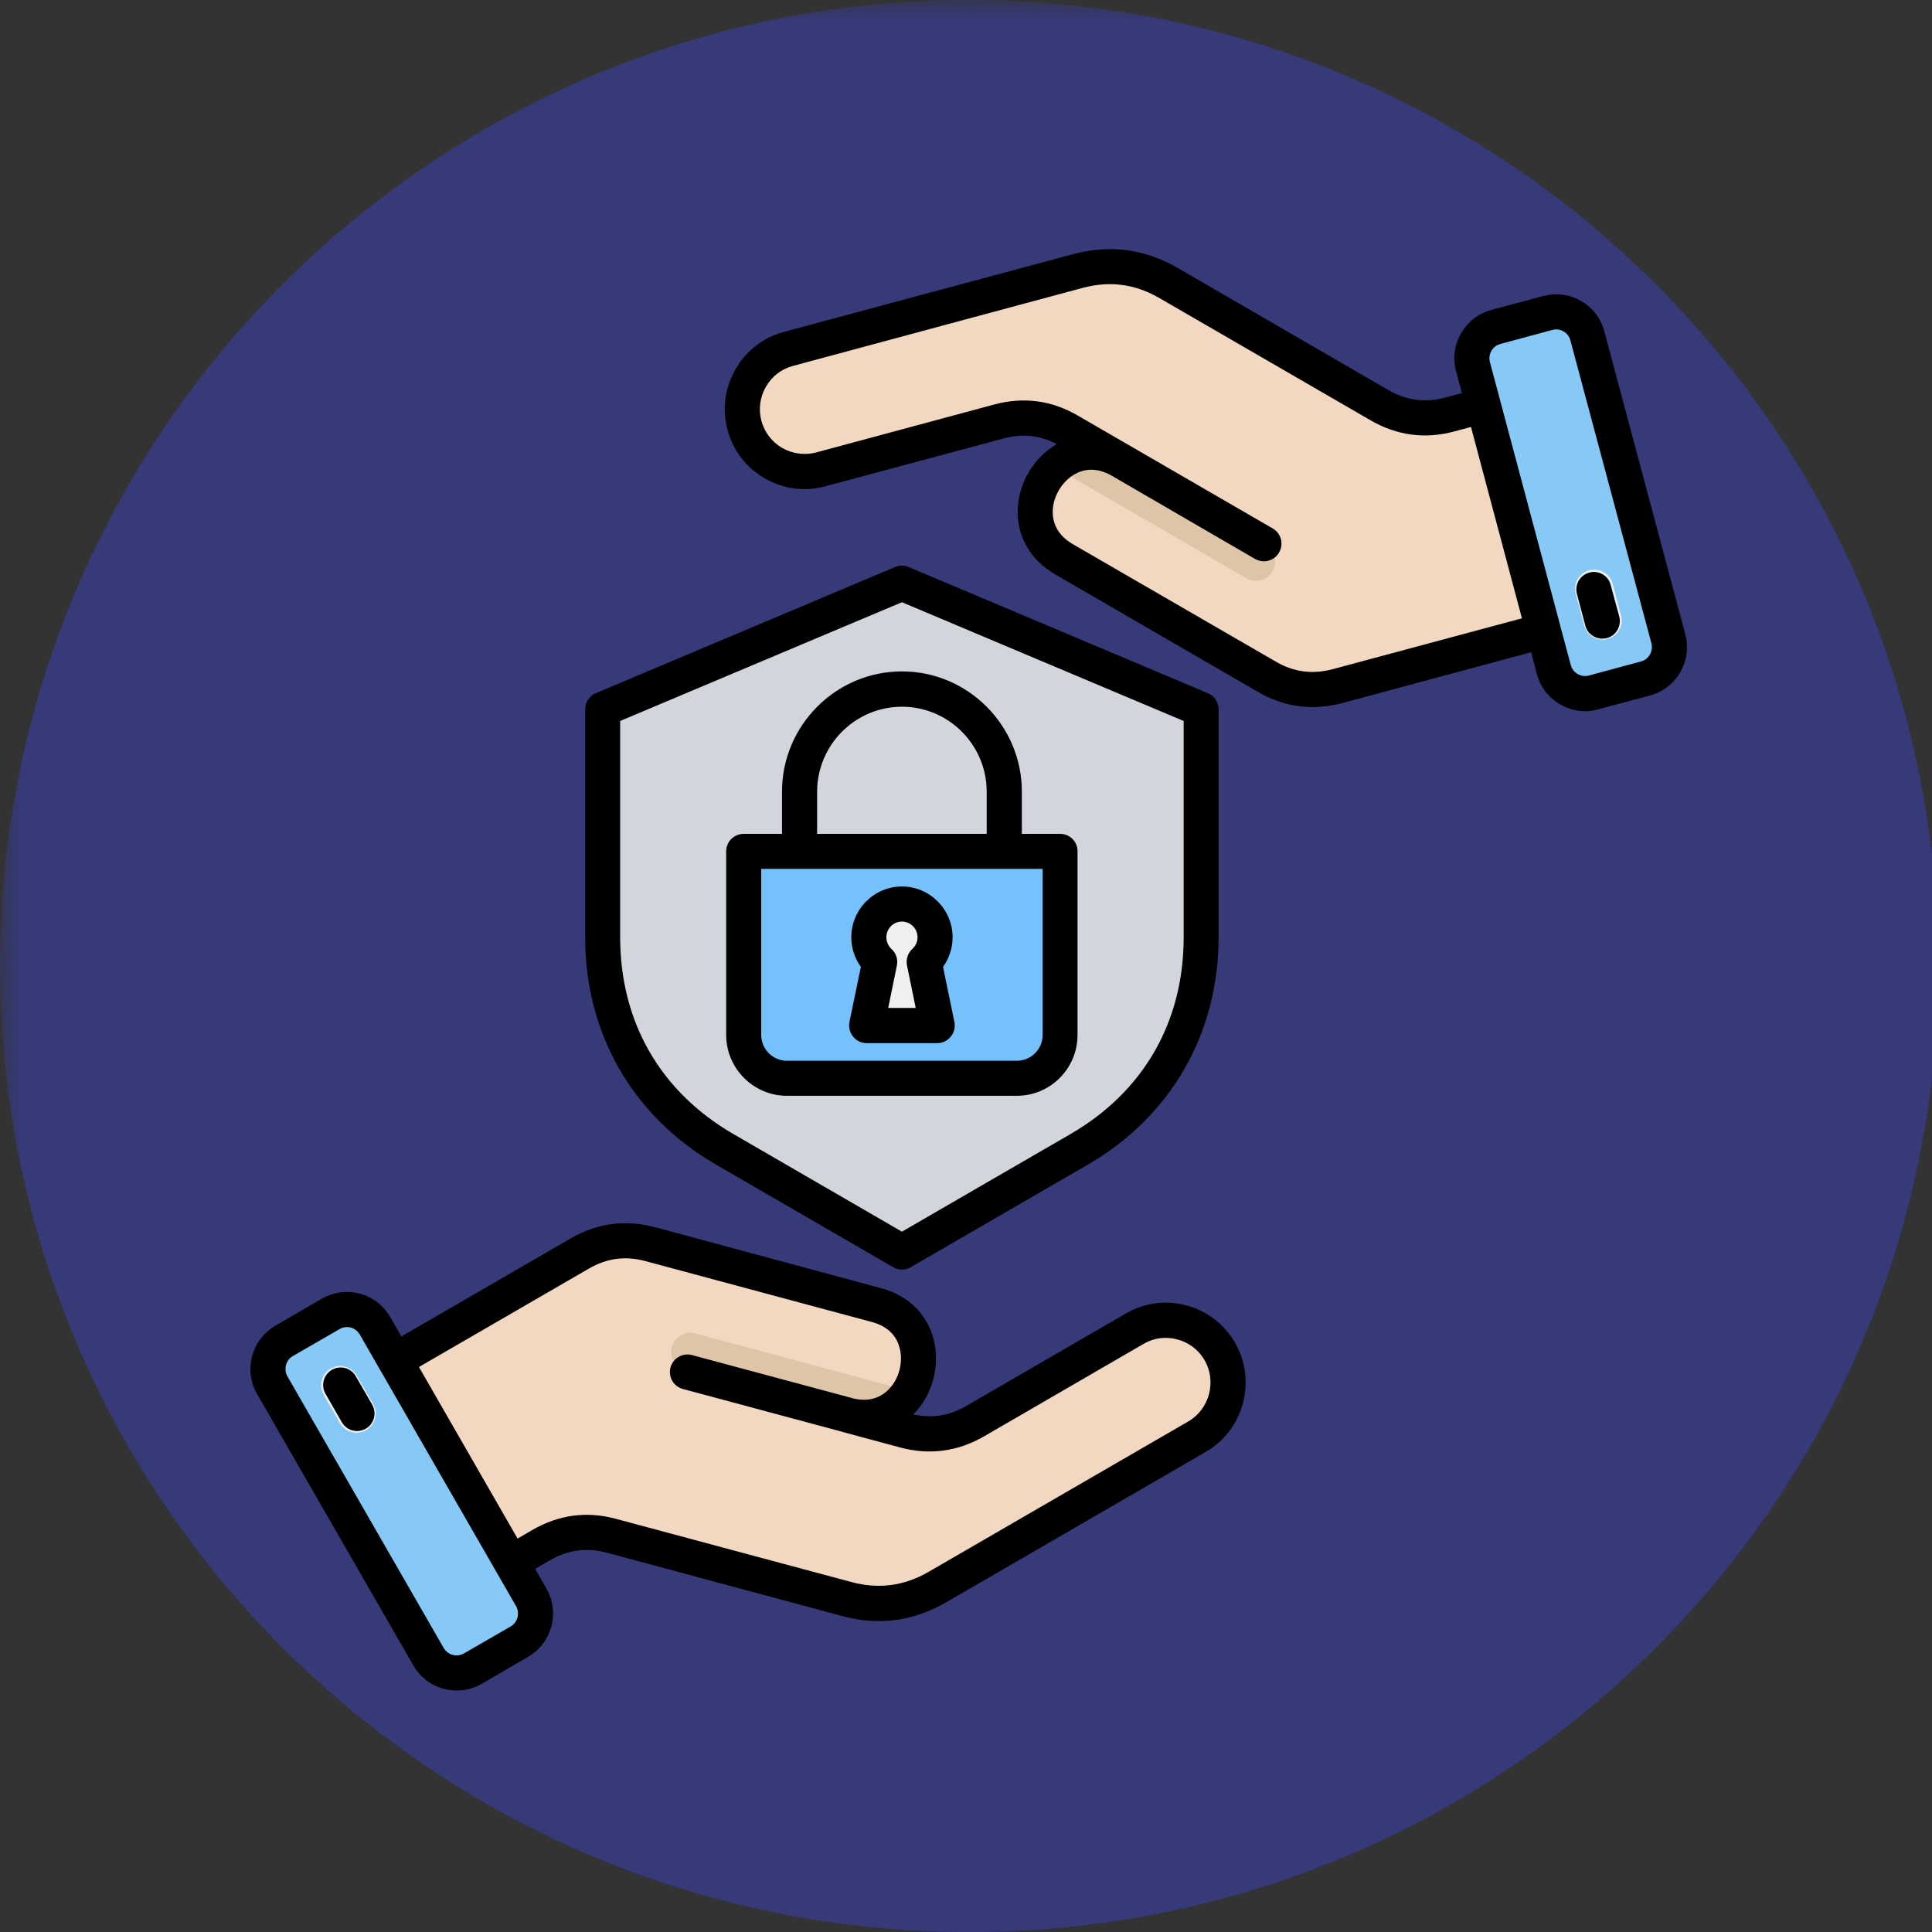
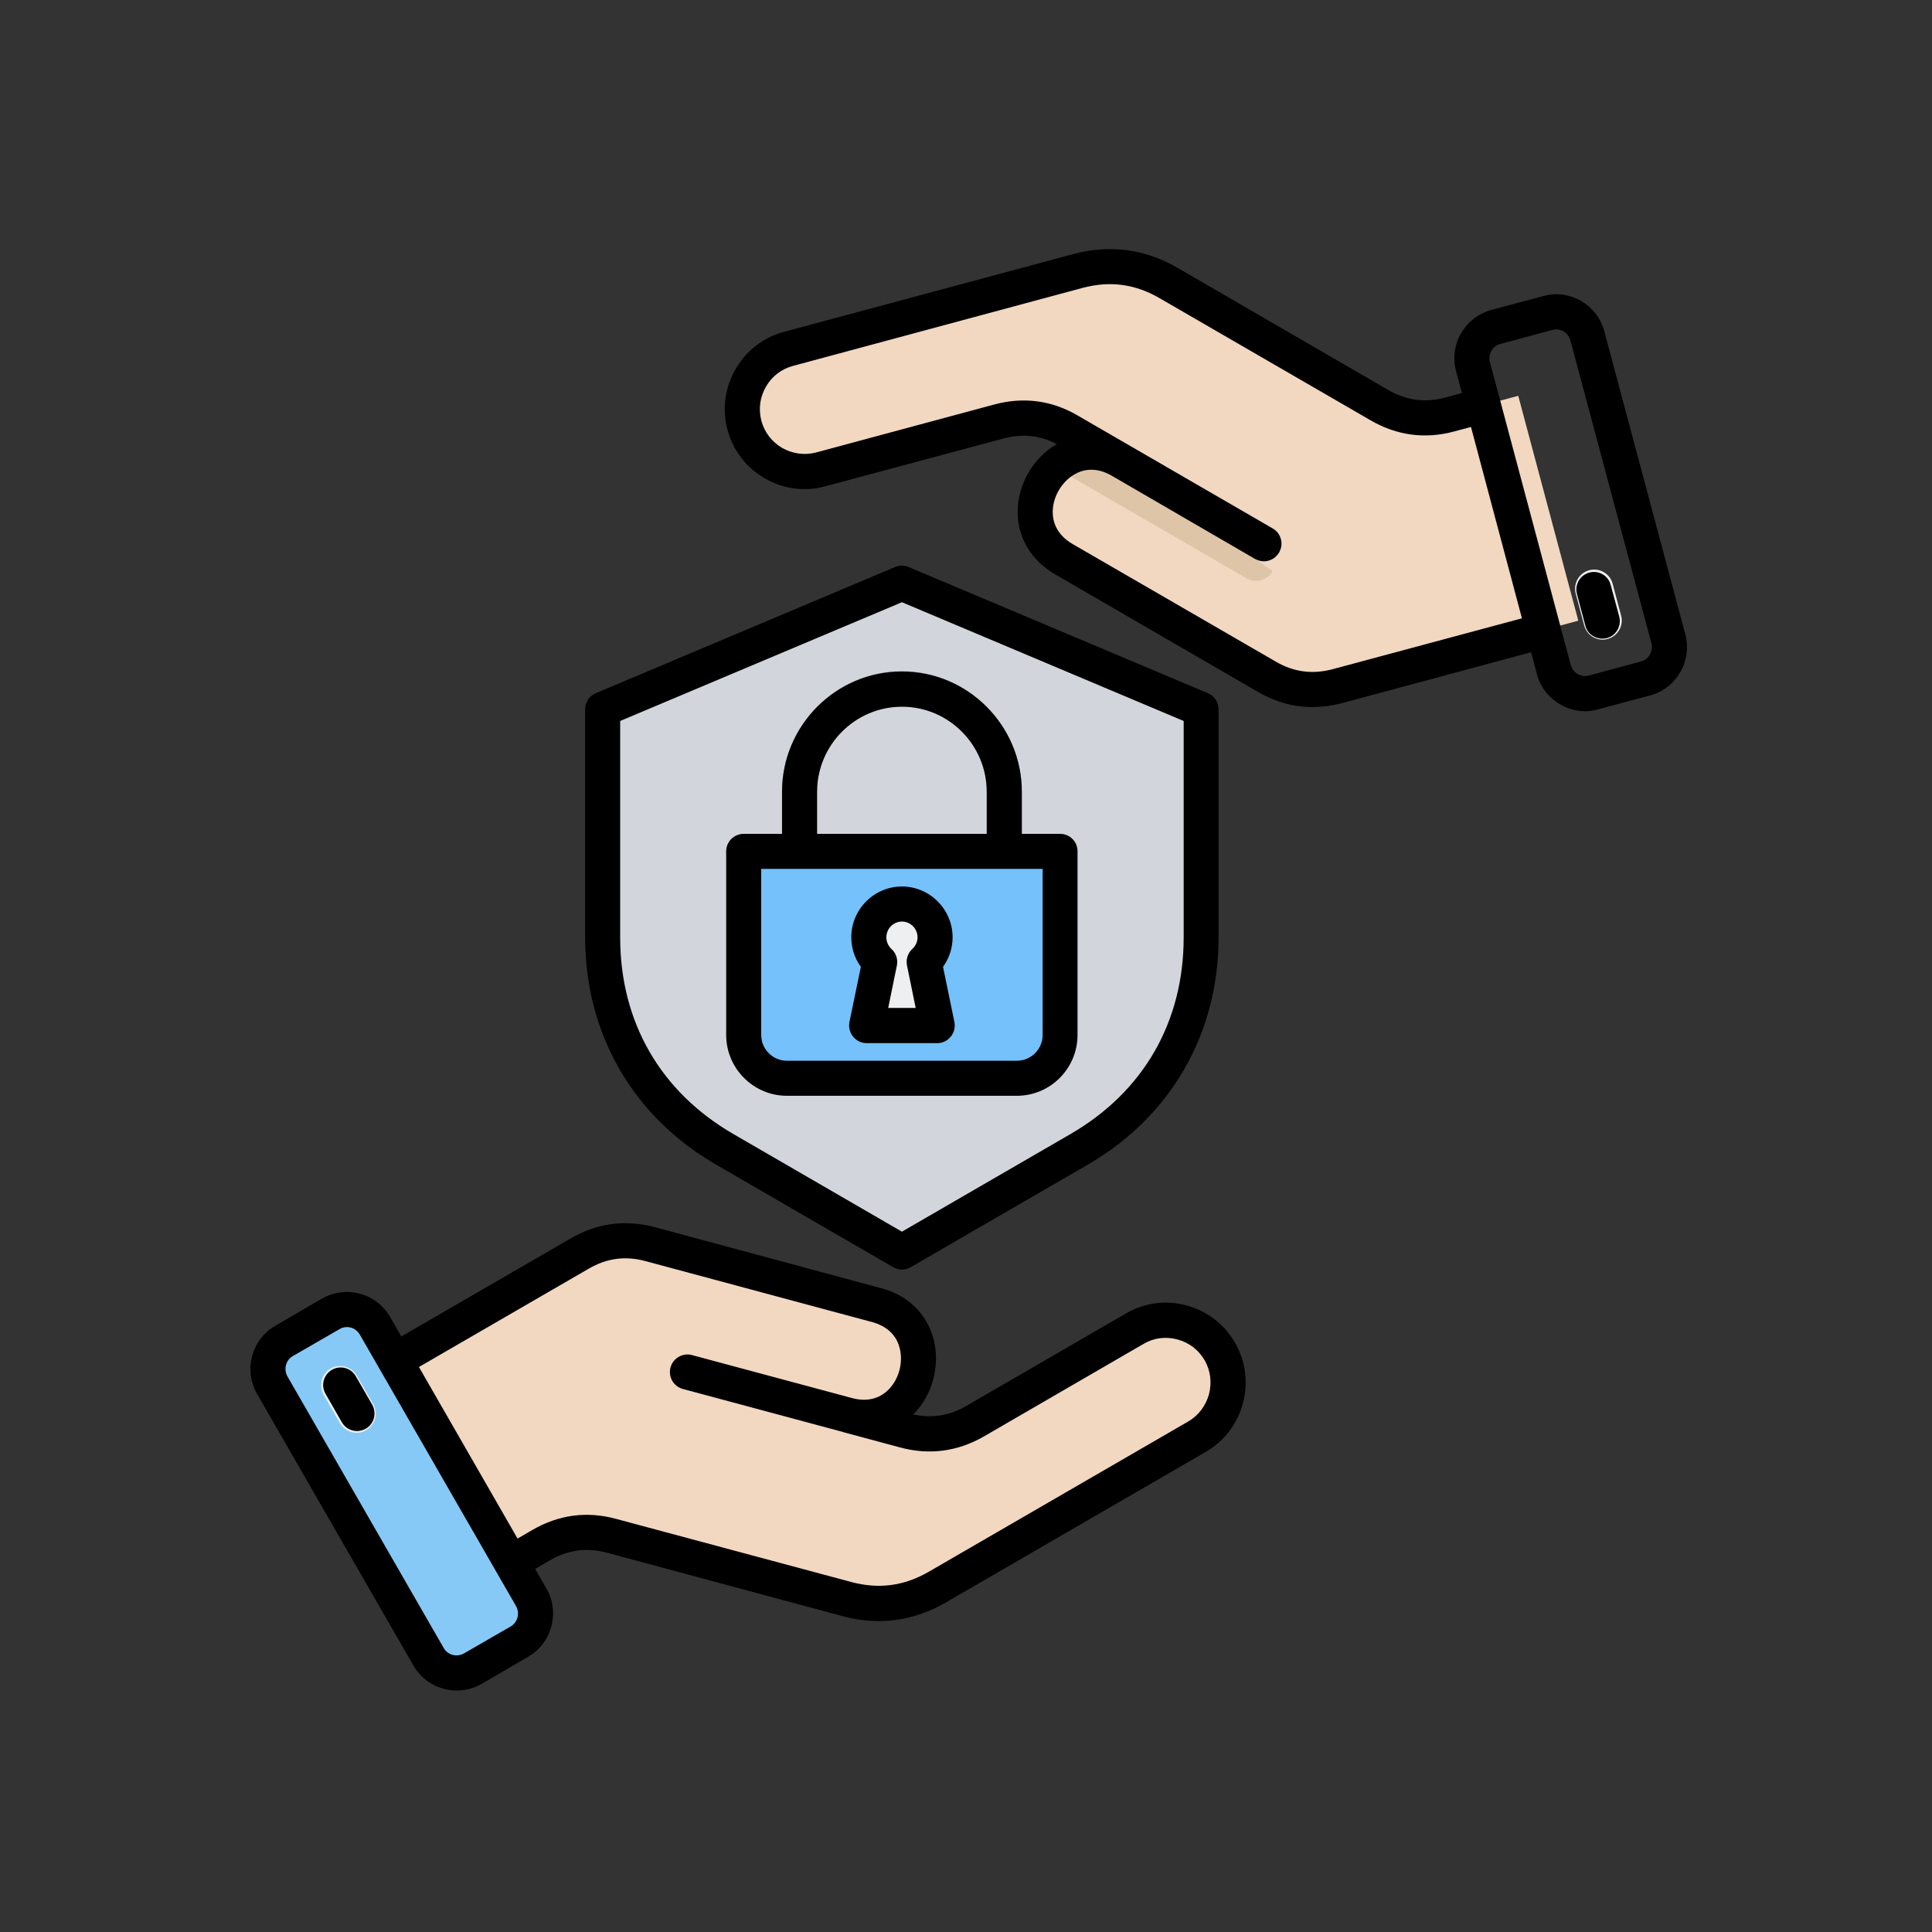
<svg xmlns="http://www.w3.org/2000/svg" width="60" viewBox="0 0 45 45" height="60" preserveAspectRatio="xMidYMid meet">
  <rect x="0" y="0" width="45" height="45" fill="#333333" stroke="none" />
  <defs>
    <filter x="0%" y="0%" width="100%" height="100%" id="ec7aaa9670" />
    <mask id="399c887a89">
      <g filter="url(#ec7aaa9670)">
        <rect x="-4.5" width="54" fill="#000000" y="-4.5" height="54" fill-opacity="0.36" />
      </g>
    </mask>
    <clipPath id="9b824dbd61">
-       <path d="M 0 0 L 45 0 L 45 45 L 0 45 Z M 0 0 " clip-rule="nonzero" />
-     </clipPath>
+       </clipPath>
    <clipPath id="6cb474499b">
      <path d="M 22.574 0 C 10.105 0 0 10.074 0 22.5 C 0 34.926 10.105 45 22.574 45 C 35.043 45 45.148 34.926 45.148 22.5 C 45.148 10.074 35.043 0 22.574 0 Z M 22.574 0 " clip-rule="nonzero" />
    </clipPath>
    <clipPath id="aa4719ada6">
      <path d="M 0 0 L 45 0 L 45 45 L 0 45 Z M 0 0 " clip-rule="nonzero" />
    </clipPath>
    <clipPath id="3d3d0da591">
-       <path d="M 22.574 0 C 10.105 0 0 10.074 0 22.5 C 0 34.926 10.105 45 22.574 45 C 35.043 45 45.148 34.926 45.148 22.5 C 45.148 10.074 35.043 0 22.574 0 Z M 22.574 0 " clip-rule="nonzero" />
-     </clipPath>
+       </clipPath>
    <clipPath id="39e84084ed">
      <rect x="0" width="45" y="0" height="45" />
    </clipPath>
    <clipPath id="e05067c6d9">
-       <rect x="0" width="45" y="0" height="45" />
-     </clipPath>
+       </clipPath>
    <clipPath id="4dd81c1df4">
      <path d="M 5.672 5.66 L 39.422 5.66 L 39.422 39.41 L 5.672 39.41 Z M 5.672 5.66 " clip-rule="nonzero" />
    </clipPath>
  </defs>
  <g mask="url(#399c887a89)">
    <g transform="matrix(1, 0, 0, 1, 0, 0)">
      <g clip-path="url(#e05067c6d9)">
        <g clip-path="url(#9b824dbd61)">
          <g clip-path="url(#6cb474499b)">
            <g transform="matrix(1, 0, 0, 1, 0, 0)">
              <g clip-path="url(#39e84084ed)">
                <g clip-path="url(#aa4719ada6)">
                  <g clip-path="url(#3d3d0da591)">
                    <rect x="-16.38" width="77.76" fill="#3945f2" y="-16.38" height="77.76" fill-opacity="1" />
                  </g>
                </g>
              </g>
            </g>
          </g>
        </g>
      </g>
    </g>
  </g>
  <path fill="#d2d6dc" d="M 27.977 16.512 L 21.008 13.574 L 14.039 16.512 L 14.039 21.824 C 14.039 23.938 15.055 25.707 16.879 26.762 L 21.008 29.152 L 25.137 26.762 C 26.957 25.707 27.977 23.938 27.977 21.824 Z M 27.977 16.512 " fill-opacity="1" fill-rule="evenodd" />
  <path fill="#868f9e" d="M 19.031 20.418 L 22.98 20.418 L 22.98 18.434 C 22.98 17.891 22.762 17.395 22.402 17.035 C 22.043 16.676 21.551 16.453 21.008 16.453 C 20.461 16.453 19.969 16.676 19.609 17.035 C 19.254 17.395 19.031 17.891 19.031 18.434 Z M 23.391 21.238 L 18.621 21.238 C 18.395 21.238 18.215 21.055 18.215 20.828 L 18.215 18.434 C 18.215 17.664 18.527 16.965 19.035 16.457 C 19.543 15.949 20.238 15.633 21.008 15.633 C 21.777 15.633 22.473 15.949 22.977 16.457 C 23.484 16.965 23.797 17.664 23.797 18.434 L 23.797 20.828 C 23.797 21.055 23.617 21.238 23.391 21.238 Z M 23.391 21.238 " fill-opacity="1" fill-rule="nonzero" />
  <path fill="#74c1fb" d="M 18.328 25.105 L 23.684 25.105 C 24.238 25.105 24.691 24.652 24.691 24.098 L 24.691 19.82 L 17.324 19.82 L 17.324 24.098 C 17.324 24.652 17.777 25.105 18.328 25.105 Z M 18.328 25.105 " fill-opacity="1" fill-rule="evenodd" />
  <path fill="#edeff1" d="M 21.523 22.395 L 21.828 23.879 L 20.184 23.879 L 20.488 22.395 C 20.328 22.25 20.234 22.043 20.234 21.82 C 20.234 21.395 20.582 21.047 21.008 21.047 C 21.434 21.047 21.777 21.395 21.777 21.82 C 21.777 22.043 21.684 22.25 21.523 22.395 Z M 21.523 22.395 " fill-opacity="1" fill-rule="evenodd" />
  <path fill="#f2d8c1" d="M 14.27 35.75 L 19.734 37.223 C 20.477 37.422 21.184 37.328 21.848 36.941 L 27.887 33.445 C 28.578 33.047 28.812 32.152 28.418 31.461 C 28.016 30.77 27.129 30.531 26.441 30.93 L 22.723 33.082 C 22.211 33.383 21.66 33.453 21.086 33.301 L 19.75 32.941 C 21.438 33.395 22.117 30.836 20.434 30.383 L 15.16 28.965 C 14.59 28.812 14.039 28.883 13.523 29.184 L 8.473 32.109 L 11.172 36.809 L 12.625 35.969 C 13.141 35.672 13.691 35.598 14.27 35.75 Z M 14.27 35.75 " fill-opacity="1" fill-rule="evenodd" />
-   <path fill="#dfc5a7" d="M 19.797 32.953 L 19.75 32.941 C 20.41 33.117 20.914 32.836 21.184 32.398 L 16.195 31.059 C 15.957 30.992 15.715 31.137 15.648 31.375 C 15.586 31.613 15.727 31.859 15.965 31.922 Z M 19.797 32.953 " fill-opacity="1" fill-rule="evenodd" />
  <path fill="#87c9f6" d="M 12.359 37.203 L 8.723 30.883 C 8.516 30.523 8.055 30.402 7.695 30.609 L 6.609 31.238 C 6.254 31.445 6.129 31.906 6.336 32.27 L 9.973 38.586 C 10.18 38.945 10.641 39.07 10.996 38.863 L 12.086 38.234 C 12.441 38.027 12.566 37.562 12.359 37.203 Z M 12.359 37.203 " fill-opacity="1" fill-rule="evenodd" />
  <path fill="#edeff1" d="M 8.312 32.043 C 8.188 31.828 7.914 31.754 7.703 31.875 C 7.488 32 7.418 32.273 7.539 32.488 L 7.918 33.148 C 8.043 33.363 8.316 33.438 8.527 33.312 C 8.742 33.188 8.816 32.914 8.691 32.699 Z M 8.312 32.043 " fill-opacity="1" fill-rule="nonzero" />
  <path fill="#f2d8c1" d="M 32.102 9.434 L 27.199 6.594 C 26.535 6.211 25.828 6.117 25.086 6.316 L 18.352 8.125 C 17.586 8.332 17.125 9.133 17.332 9.906 C 17.535 10.676 18.332 11.137 19.102 10.93 L 23.246 9.816 C 23.82 9.664 24.367 9.734 24.883 10.031 L 26.082 10.727 C 24.57 9.852 23.254 12.145 24.762 13.02 L 29.488 15.758 C 30.004 16.055 30.551 16.129 31.125 15.973 L 36.762 14.457 L 35.363 9.219 L 33.75 9.652 C 33.168 9.805 32.617 9.734 32.102 9.434 Z M 32.102 9.434 " fill-opacity="1" fill-rule="evenodd" />
-   <path fill="#dfc5a7" d="M 26.039 10.703 L 26.082 10.727 C 25.492 10.383 24.93 10.523 24.559 10.879 L 29.031 13.469 C 29.242 13.594 29.516 13.52 29.641 13.305 C 29.762 13.09 29.688 12.816 29.473 12.691 Z M 26.039 10.703 " fill-opacity="1" fill-rule="evenodd" />
-   <path fill="#87c9f6" d="M 34.32 8.527 L 36.203 15.578 C 36.309 15.977 36.723 16.219 37.125 16.109 L 38.336 15.785 C 38.734 15.676 38.973 15.262 38.867 14.863 L 36.984 7.812 C 36.875 7.41 36.461 7.172 36.062 7.281 L 34.852 7.605 C 34.453 7.711 34.211 8.125 34.32 8.527 Z M 34.32 8.527 " fill-opacity="1" fill-rule="evenodd" />
+   <path fill="#dfc5a7" d="M 26.039 10.703 L 26.082 10.727 C 25.492 10.383 24.93 10.523 24.559 10.879 L 29.031 13.469 C 29.242 13.594 29.516 13.52 29.641 13.305 Z M 26.039 10.703 " fill-opacity="1" fill-rule="evenodd" />
  <path fill="#edeff1" d="M 36.898 14.566 C 36.961 14.805 37.207 14.949 37.445 14.883 C 37.684 14.816 37.824 14.57 37.758 14.336 L 37.562 13.598 C 37.5 13.359 37.254 13.219 37.016 13.281 C 36.777 13.348 36.637 13.59 36.703 13.832 Z M 36.898 14.566 " fill-opacity="1" fill-rule="nonzero" />
  <g clip-path="url(#4dd81c1df4)">
    <path fill="#000000" d="M 16.676 27.125 L 20.805 29.516 C 20.867 29.555 20.938 29.57 21.008 29.57 C 21.078 29.57 21.148 29.555 21.211 29.516 L 25.34 27.125 C 27.273 26.004 28.383 24.074 28.383 21.832 L 28.383 16.52 C 28.383 16.355 28.285 16.207 28.133 16.145 L 21.164 13.207 C 21.066 13.164 20.949 13.164 20.848 13.207 L 13.879 16.145 C 13.73 16.207 13.629 16.355 13.629 16.52 L 13.629 21.832 C 13.629 24.074 14.738 26.004 16.676 27.125 Z M 14.445 16.793 L 21.008 14.027 L 27.57 16.793 L 27.57 21.832 C 27.57 23.805 26.633 25.43 24.934 26.414 L 21.008 28.688 L 17.082 26.414 C 15.383 25.43 14.445 23.805 14.445 21.832 Z M 18.328 25.523 L 23.684 25.523 C 24.465 25.523 25.098 24.887 25.098 24.105 L 25.098 19.828 C 25.098 19.602 24.918 19.422 24.691 19.422 L 23.801 19.422 L 23.801 18.445 C 23.801 16.898 22.547 15.641 21.008 15.641 C 19.469 15.641 18.215 16.898 18.215 18.445 L 18.215 19.422 L 17.324 19.422 C 17.098 19.422 16.914 19.602 16.914 19.828 L 16.914 24.105 C 16.914 24.887 17.551 25.523 18.328 25.523 Z M 19.031 18.445 C 19.031 17.352 19.918 16.461 21.008 16.461 C 22.098 16.461 22.984 17.352 22.984 18.445 L 22.984 19.422 L 19.031 19.422 Z M 17.73 20.238 L 24.285 20.238 L 24.285 24.105 C 24.285 24.438 24.016 24.707 23.684 24.707 L 18.328 24.707 C 18 24.707 17.73 24.438 17.73 24.105 Z M 20.188 24.297 L 21.828 24.297 C 21.953 24.297 22.066 24.242 22.145 24.145 C 22.223 24.051 22.254 23.926 22.23 23.805 L 21.965 22.52 C 22.109 22.32 22.188 22.078 22.188 21.832 C 22.188 21.18 21.656 20.648 21.008 20.648 C 20.359 20.648 19.828 21.18 19.828 21.832 C 19.828 22.078 19.906 22.32 20.051 22.52 L 19.785 23.805 C 19.762 23.926 19.793 24.051 19.871 24.145 C 19.949 24.242 20.062 24.297 20.188 24.297 Z M 21.008 21.465 C 21.207 21.465 21.371 21.629 21.371 21.832 C 21.371 21.934 21.328 22.031 21.25 22.102 C 21.145 22.199 21.098 22.344 21.125 22.484 L 21.328 23.477 L 20.688 23.477 L 20.891 22.484 C 20.918 22.344 20.871 22.199 20.762 22.102 C 20.688 22.031 20.645 21.934 20.645 21.832 C 20.645 21.629 20.809 21.465 21.008 21.465 Z M 27.637 30.406 C 27.156 30.277 26.656 30.344 26.23 30.59 L 22.508 32.746 C 22.113 32.977 21.707 33.039 21.273 32.945 C 21.723 32.492 21.906 31.797 21.742 31.18 C 21.586 30.598 21.145 30.168 20.523 30.004 L 15.25 28.582 C 14.566 28.402 13.914 28.488 13.301 28.84 L 9.348 31.129 L 9.086 30.672 C 8.93 30.406 8.68 30.211 8.383 30.133 C 8.082 30.051 7.77 30.094 7.5 30.246 L 6.414 30.879 C 5.859 31.199 5.668 31.91 5.988 32.469 L 9.629 38.793 C 9.844 39.168 10.234 39.375 10.637 39.375 C 10.832 39.375 11.031 39.328 11.215 39.223 L 12.301 38.59 C 12.855 38.27 13.047 37.555 12.727 37 L 12.465 36.543 L 12.805 36.344 C 13.23 36.098 13.668 36.039 14.145 36.168 L 19.617 37.641 C 19.902 37.719 20.188 37.758 20.469 37.758 C 21.012 37.758 21.539 37.609 22.039 37.32 L 28.086 33.816 C 28.512 33.57 28.82 33.168 28.949 32.688 C 29.078 32.203 29.012 31.703 28.766 31.273 C 28.516 30.844 28.117 30.535 27.637 30.406 Z M 11.895 37.883 L 10.805 38.512 C 10.641 38.605 10.43 38.551 10.336 38.387 L 6.695 32.059 C 6.602 31.895 6.656 31.68 6.82 31.586 L 7.91 30.957 C 7.961 30.926 8.02 30.91 8.078 30.91 C 8.109 30.91 8.141 30.914 8.172 30.922 C 8.258 30.945 8.332 31.004 8.379 31.082 L 12.02 37.41 C 12.113 37.574 12.059 37.785 11.895 37.883 Z M 28.16 32.473 C 28.086 32.742 27.918 32.969 27.676 33.109 L 21.633 36.609 C 21.059 36.941 20.469 37.02 19.828 36.848 L 14.355 35.379 C 13.668 35.191 13.012 35.281 12.398 35.637 L 12.055 35.836 L 9.758 31.84 L 13.711 29.551 C 14.133 29.305 14.566 29.246 15.039 29.375 L 20.312 30.793 C 20.742 30.91 20.898 31.18 20.953 31.391 C 21.043 31.727 20.941 32.121 20.695 32.367 C 20.543 32.52 20.27 32.68 19.84 32.562 L 16.117 31.562 C 15.902 31.504 15.676 31.633 15.617 31.852 C 15.559 32.07 15.688 32.293 15.906 32.352 L 19.629 33.352 C 19.629 33.352 19.629 33.352 19.633 33.355 L 20.969 33.715 C 21.648 33.898 22.305 33.809 22.918 33.457 L 26.637 31.301 C 26.875 31.16 27.156 31.125 27.426 31.199 C 27.695 31.27 27.918 31.441 28.059 31.684 C 28.195 31.922 28.23 32.203 28.16 32.473 Z M 8.668 32.715 C 8.781 32.914 8.715 33.164 8.52 33.277 C 8.453 33.312 8.383 33.332 8.316 33.332 C 8.176 33.332 8.035 33.258 7.961 33.125 L 7.582 32.465 C 7.469 32.27 7.535 32.02 7.73 31.906 C 7.926 31.793 8.176 31.859 8.289 32.059 Z M 39.254 14.773 L 37.367 7.715 C 37.203 7.098 36.566 6.727 35.949 6.895 L 34.734 7.219 C 34.438 7.301 34.188 7.492 34.031 7.762 C 33.875 8.031 33.836 8.344 33.914 8.645 L 34.051 9.156 L 33.668 9.258 C 33.195 9.387 32.758 9.328 32.332 9.082 L 27.426 6.238 C 26.664 5.797 25.848 5.691 25 5.918 L 18.258 7.73 C 17.781 7.859 17.379 8.168 17.133 8.598 C 16.883 9.031 16.816 9.531 16.945 10.012 C 17.074 10.492 17.379 10.891 17.812 11.141 C 18.242 11.391 18.742 11.457 19.219 11.328 L 23.367 10.215 C 23.809 10.094 24.219 10.137 24.613 10.344 C 24.062 10.664 23.703 11.285 23.703 11.926 C 23.703 12.527 24.023 13.059 24.578 13.379 L 29.309 16.121 C 29.711 16.352 30.133 16.469 30.57 16.469 C 30.793 16.469 31.023 16.438 31.254 16.379 L 35.664 15.191 L 35.797 15.703 C 35.879 16 36.07 16.254 36.34 16.406 C 36.52 16.512 36.719 16.566 36.918 16.566 C 37.02 16.566 37.121 16.551 37.219 16.523 L 38.434 16.199 C 39.051 16.031 39.418 15.395 39.254 14.773 Z M 31.043 15.586 C 30.57 15.711 30.137 15.656 29.715 15.41 L 24.984 12.672 C 24.602 12.449 24.52 12.145 24.52 11.926 C 24.52 11.578 24.723 11.227 25.023 11.051 C 25.211 10.941 25.512 10.859 25.898 11.082 L 29.234 13.02 C 29.301 13.055 29.371 13.074 29.438 13.074 C 29.578 13.074 29.719 13 29.793 12.867 C 29.906 12.672 29.84 12.422 29.645 12.309 L 26.305 10.375 L 25.105 9.68 C 24.496 9.324 23.84 9.238 23.156 9.422 L 19.008 10.539 C 18.742 10.609 18.461 10.57 18.219 10.434 C 17.977 10.293 17.805 10.066 17.734 9.801 C 17.664 9.531 17.699 9.25 17.84 9.008 C 17.977 8.766 18.203 8.594 18.469 8.523 L 25.211 6.707 C 25.852 6.535 26.441 6.613 27.016 6.949 L 31.922 9.789 C 32.535 10.145 33.195 10.234 33.879 10.047 L 34.262 9.945 L 35.449 14.402 Z M 38.223 15.406 L 37.008 15.734 C 36.922 15.758 36.828 15.746 36.746 15.699 C 36.668 15.652 36.609 15.578 36.586 15.488 L 36.344 14.586 C 36.344 14.586 36.344 14.582 36.344 14.582 L 34.703 8.434 C 34.68 8.344 34.691 8.25 34.738 8.172 C 34.785 8.09 34.859 8.035 34.945 8.012 L 36.16 7.684 C 36.188 7.676 36.219 7.672 36.246 7.672 C 36.398 7.672 36.539 7.773 36.578 7.93 L 38.465 14.984 C 38.512 15.168 38.402 15.359 38.223 15.406 Z M 37.715 14.359 C 37.773 14.578 37.645 14.805 37.426 14.863 C 37.391 14.871 37.355 14.875 37.32 14.875 C 37.141 14.875 36.973 14.758 36.926 14.574 L 36.73 13.836 C 36.672 13.617 36.801 13.395 37.02 13.336 C 37.234 13.277 37.461 13.406 37.516 13.625 Z M 37.715 14.359 " fill-opacity="1" fill-rule="nonzero" />
  </g>
</svg>